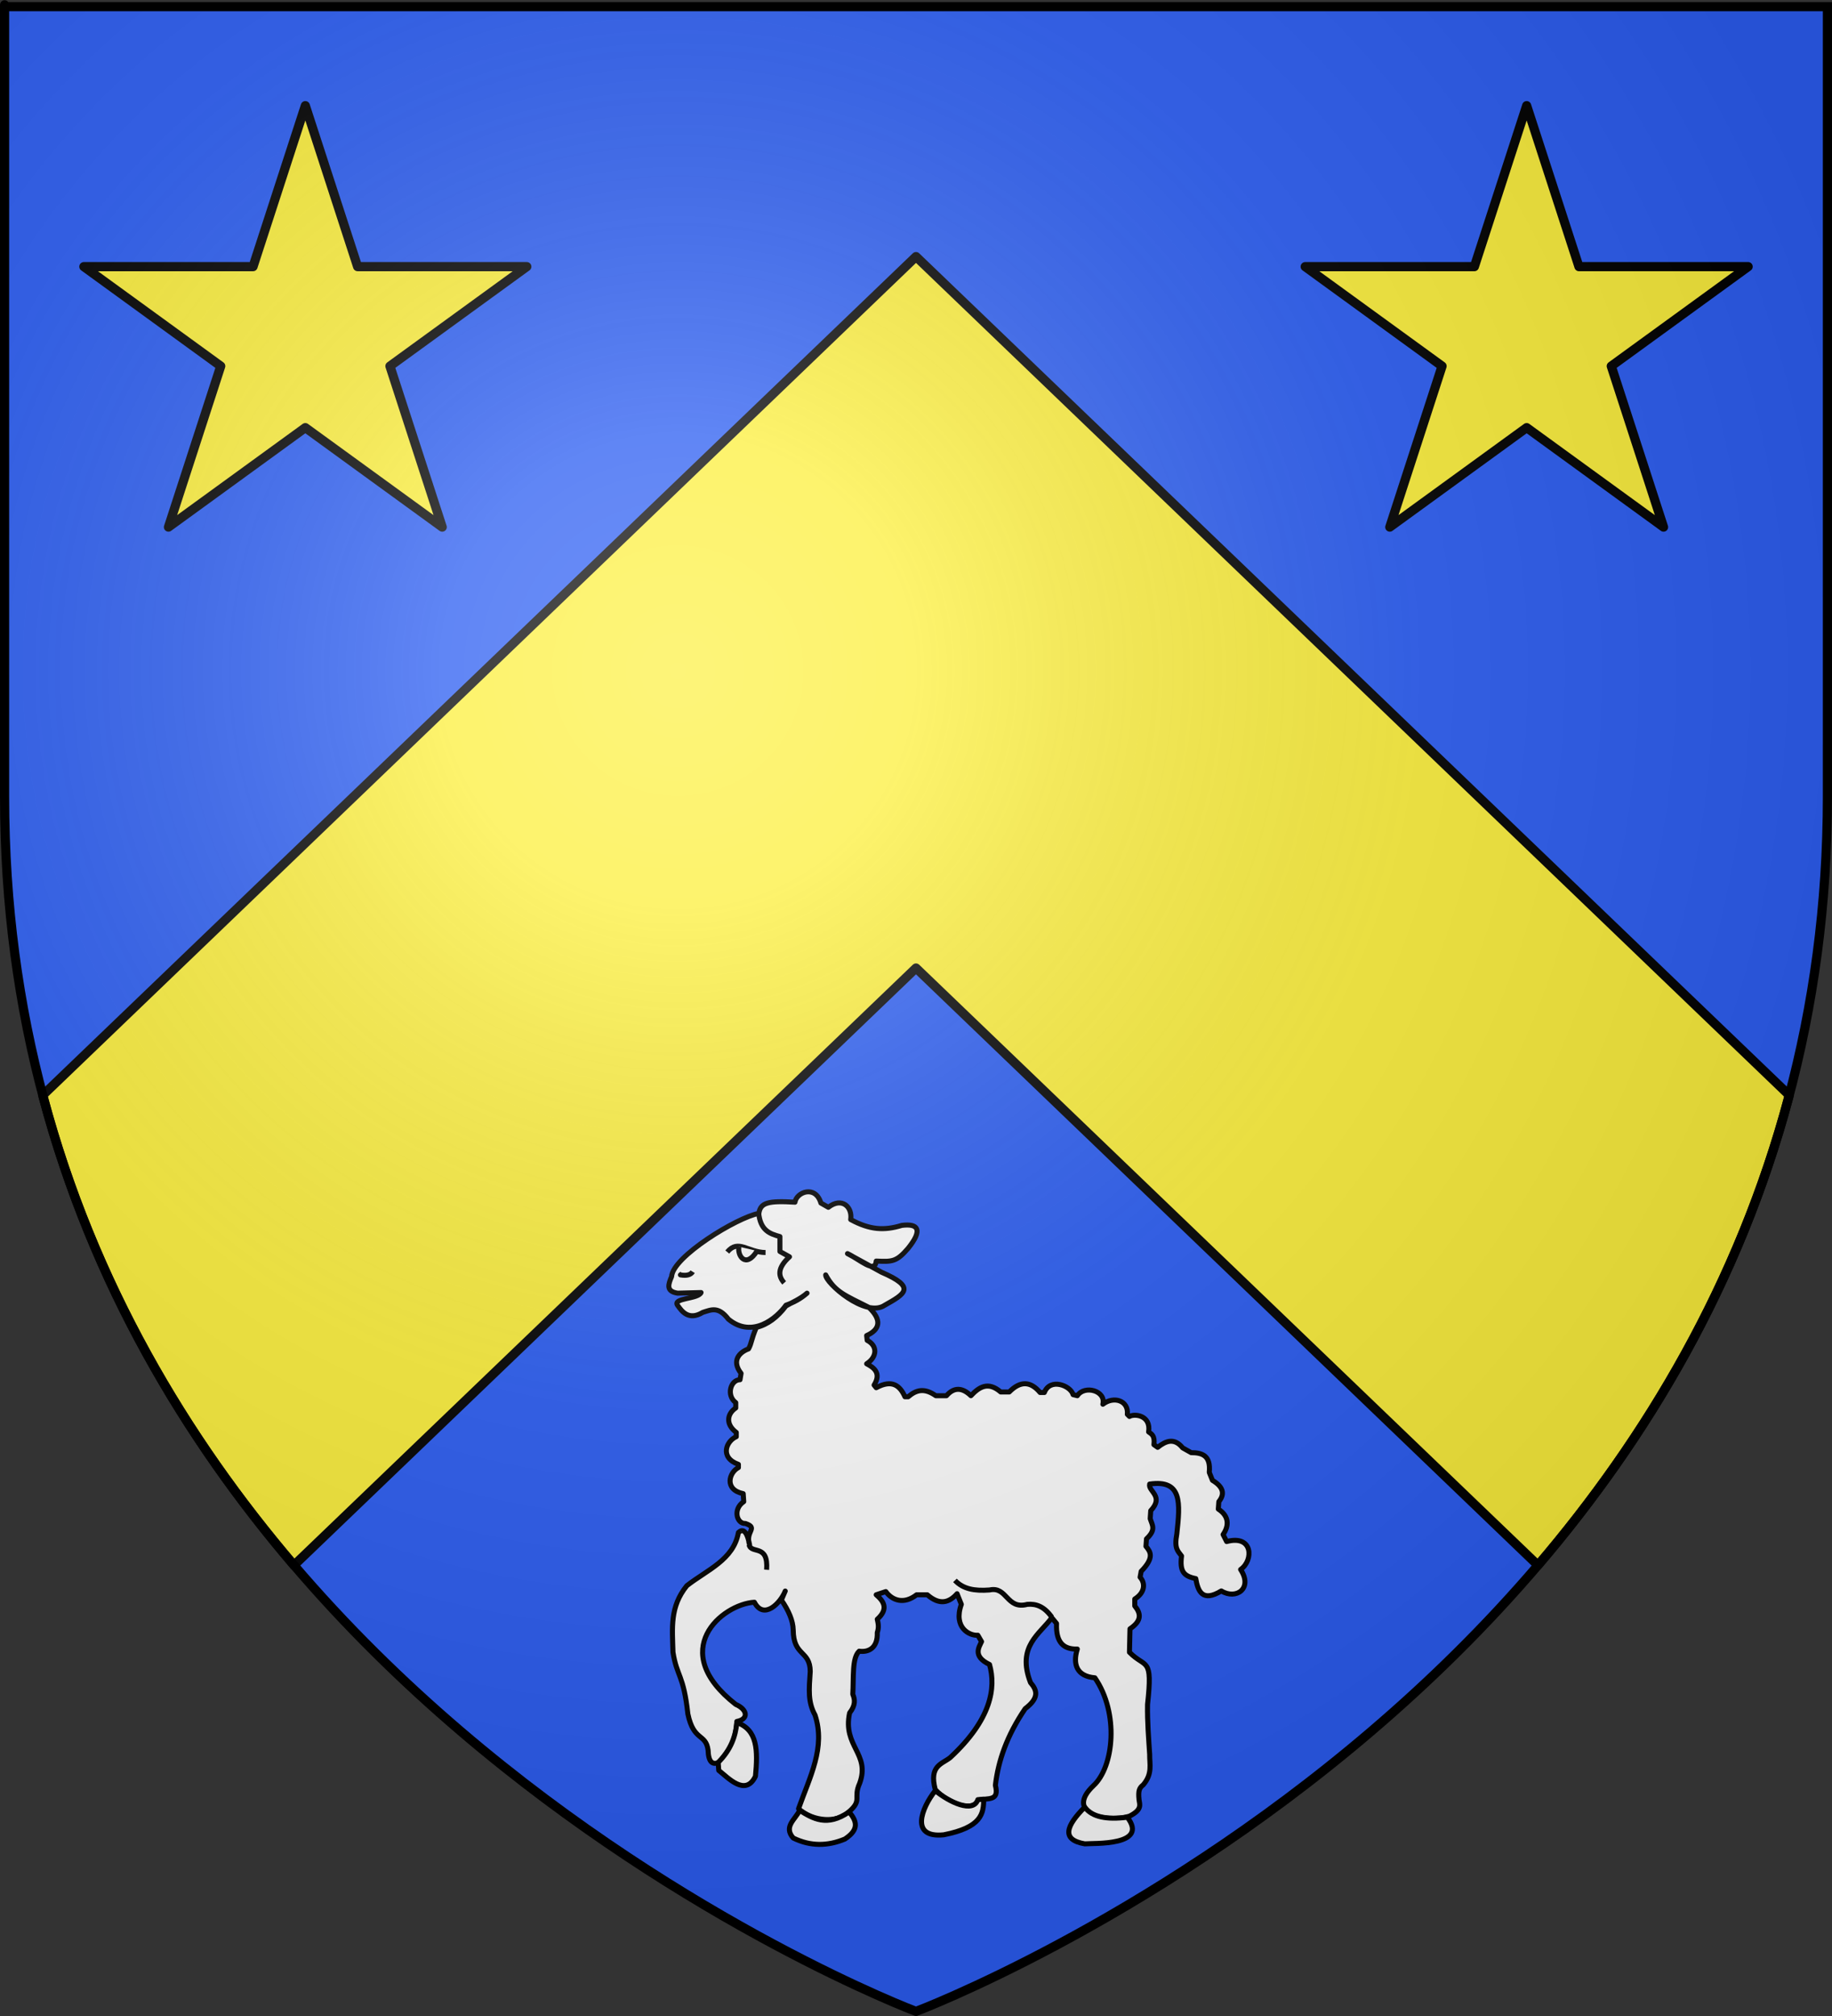
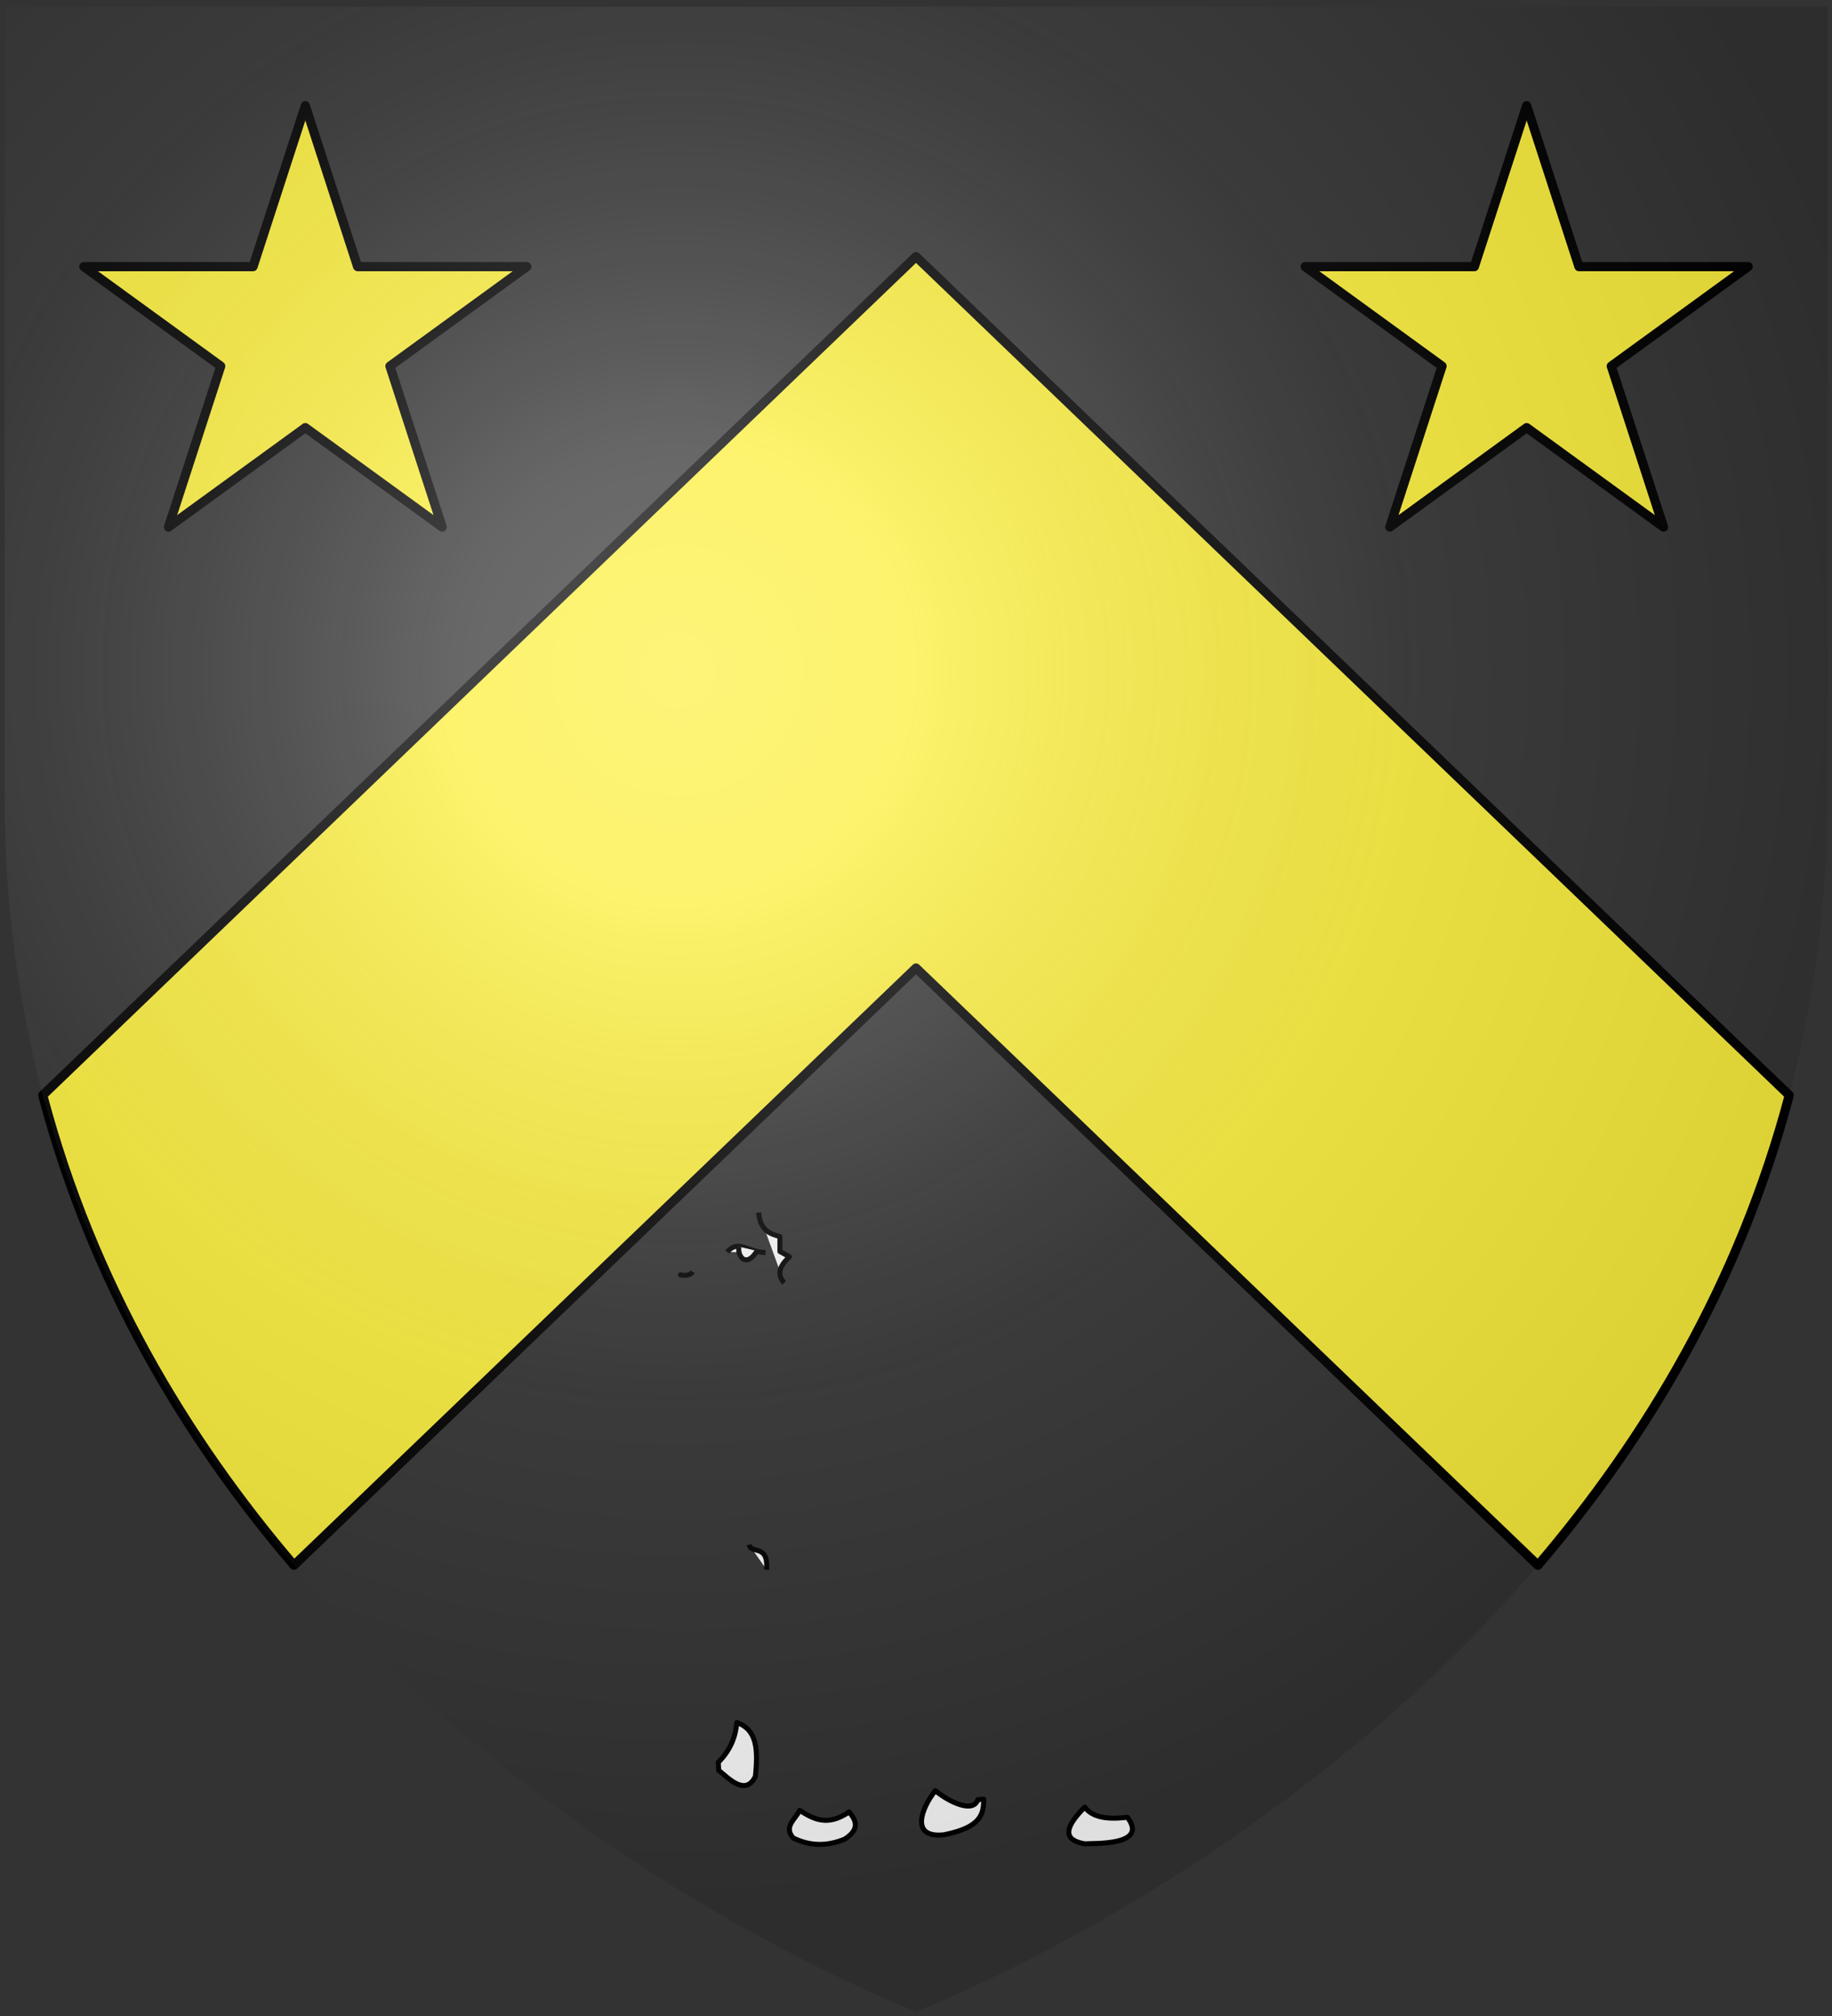
<svg xmlns="http://www.w3.org/2000/svg" xmlns:ns1="http://sodipodi.sourceforge.net/DTD/sodipodi-0.dtd" xmlns:ns2="http://www.inkscape.org/namespaces/inkscape" xmlns:xlink="http://www.w3.org/1999/xlink" height="660" width="600" version="1.0" id="svg2" ns1:version="0.32" ns2:version="0.47pre1" ns1:docname="Blason_ville_fr_Saint-Brisson-sur-Loire-A.svg" ns2:export-filename="/Users/olivier/Desktop/Blason Rouge/Blason_Vide_3D.png" ns2:export-xdpi="144" ns2:export-ydpi="144" ns2:output_extension="org.inkscape.output.svg.inkscape">
  <rect width="100%" height="100%" fill="#333333" stroke="none" />
  <ns1:namedview ns2:window-height="706" ns2:window-width="1366" ns2:pageshadow="2" ns2:pageopacity="0.0" guidetolerance="10.0" gridtolerance="10.0" objecttolerance="10.0" borderopacity="1.0" bordercolor="#666666" pagecolor="#ffffff" id="base" showgrid="false" height="660px" ns2:zoom="0.71969697" ns2:cx="300" ns2:cy="330" ns2:window-x="-8" ns2:window-y="-8" ns2:current-layer="layer3" ns2:object-nodes="true" ns2:window-maximized="1" />
  <desc id="desc4">Flag of Canton of Valais (Wallis)</desc>
  <defs id="defs6">
    <linearGradient id="linearGradient2893">
      <stop style="stop-color:white;stop-opacity:0.314;" offset="0" id="stop2895" />
      <stop id="stop2897" offset="0.19" style="stop-color:white;stop-opacity:0.251;" />
      <stop style="stop-color:#6b6b6b;stop-opacity:0.125;" offset="0.6" id="stop2901" />
      <stop style="stop-color:black;stop-opacity:0.125;" offset="1" id="stop2899" />
    </linearGradient>
    <radialGradient ns2:collect="always" xlink:href="#linearGradient2893" id="radialGradient3163" gradientUnits="userSpaceOnUse" gradientTransform="matrix(1.353,0,0,1.349,-77.629,-85.747)" cx="221.445" cy="226.331" fx="221.445" fy="226.331" r="300" />
    <g id="s-4">
      <g id="c-6">
        <path transform="matrix(0.951,0.309,-0.309,0.951,0,-1)" d="M 0,0 L 0,1 L 0.5,1 L 0,0 z" id="t-0" />
        <use height="540" width="810" y="0" x="0" id="use2144-7" transform="scale(-1,1)" xlink:href="#t-0" />
      </g>
      <g id="a-1">
        <use height="540" width="810" y="0" x="0" id="use2147-7" transform="matrix(0.309,0.951,-0.951,0.309,0,0)" xlink:href="#c-6" />
        <use height="540" width="810" y="0" x="0" id="use2149-7" transform="matrix(-0.809,0.588,-0.588,-0.809,0,0)" xlink:href="#c-6" />
      </g>
      <use height="540" width="810" y="0" x="0" id="use2151-7" transform="scale(-1,1)" xlink:href="#a-1" />
    </g>
    <g id="f">
      <rect id="rect1964" style="fill:#28166f" y="-30" x="-50" height="60" width="100" />
      <g id="g1966" style="fill:#ffffff" transform="translate(0,-20)">
        <path id="path1968" d="M -1.212,27.818 C -1.212,22.175 -2.091,20.471 -4.542,13.98 C -5.709,10.888 -5.024,7.103 -2.858,3.601 C -2.082,2.346 -1.114,1.214 0,0 C 1.114,1.214 2.082,2.346 2.858,3.601 C 5.024,7.103 5.709,10.888 4.542,13.98 C 2.091,20.471 1.212,22.175 1.212,27.818 L -1.212,27.818 z" />
        <path id="rwi" d="M 2.922,27.672 C 2.922,21.721 5.239,17.829 8.501,16.66 C 9.949,16.141 11.808,16.387 13.519,18.107 C 15.638,20.236 16.255,26.1 10.036,27.228 C 10.694,26.272 10.655,24.147 9.322,23.441 C 8.331,22.916 7.209,23.188 6.646,23.564 C 5.822,24.116 4.917,25.67 4.967,27.672 L 2.922,27.672 z" />
        <path id="path1971" d="M 1.777,30.183 C 1.79,32.191 2.795,33.518 4.516,34.257 C 4.295,34.955 3.257,36.378 1.831,36.281 C 1.55,37.787 1.282,38.632 0,40 C -1.282,38.632 -1.55,37.787 -1.831,36.281 C -3.257,36.378 -4.295,34.955 -4.516,34.257 C -2.795,33.518 -1.79,32.191 -1.777,30.183 L 1.777,30.183 z" />
        <use xlink:href="#rwi" height="400" width="800" y="0" x="0" id="use1973" transform="scale(-1,1)" />
-         <rect id="rect1975" y="27.331" x="-7.923" height="3.218" width="15.846" />
      </g>
    </g>
    <g id="s">
      <g id="c">
        <path transform="matrix(0.951,0.309,-0.309,0.951,0,-1)" d="M 0,0 L 0,1 L 0.5,1 L 0,0 z" id="t" />
        <use height="540" width="810" y="0" x="0" id="use2144" transform="scale(-1,1)" xlink:href="#t" />
      </g>
      <g id="a">
        <use height="540" width="810" y="0" x="0" id="use2147" transform="matrix(0.309,0.951,-0.951,0.309,0,0)" xlink:href="#c" />
        <use height="540" width="810" y="0" x="0" id="use2149" transform="matrix(-0.809,0.588,-0.588,-0.809,0,0)" xlink:href="#c" />
      </g>
      <use height="540" width="810" y="0" x="0" id="use2151" transform="scale(-1,1)" xlink:href="#a" />
    </g>
    <radialGradient r="300" fy="226.331" fx="221.445" cy="226.331" cx="221.445" gradientTransform="matrix(1.353,0,0,1.349,-77.629,-85.747)" gradientUnits="userSpaceOnUse" id="radialGradient3163-7" xlink:href="#linearGradient2893-8" ns2:collect="always" />
    <linearGradient id="linearGradient2893-8">
      <stop id="stop2895-7" offset="0" style="stop-color:white;stop-opacity:0.314;" />
      <stop style="stop-color:white;stop-opacity:0.251;" offset="0.19" id="stop2897-4" />
      <stop id="stop2901-2" offset="0.6" style="stop-color:#6b6b6b;stop-opacity:0.125;" />
      <stop id="stop2899-7" offset="1" style="stop-color:black;stop-opacity:0.125;" />
    </linearGradient>
    <radialGradient ns2:collect="always" xlink:href="#linearGradient2893-8" id="radialGradient8920" gradientUnits="userSpaceOnUse" gradientTransform="matrix(1.353,0,0,1.349,-77.629,-85.747)" cx="221.445" cy="226.331" fx="221.445" fy="226.331" r="300" />
  </defs>
  <g ns2:groupmode="layer" id="layer3" ns2:label="Fond écu" style="display:inline">
-     <path id="path2855" style="fill:#2b5df2;fill-opacity:1;fill-rule:evenodd;stroke:none;stroke-width:1px;stroke-linecap:butt;stroke-linejoin:miter;stroke-opacity:1" d="M 300,658.5 C 300,658.5 598.5,546.18 598.5,260.728 C 598.5,-24.723 598.5,2.176 598.5,2.176 L 1.5,2.176 L 1.5,260.728 C 1.5,546.18 300,658.5 300,658.5 z" ns1:nodetypes="cccccc" />
    <g id="g3714" transform="translate(212.95,-619.159)" />
    <g id="layer9" ns2:label="Fond d'écu" transform="translate(212.95,-619.159)">
      <g transform="matrix(2,0,0,2,-732.892,-1853.188)" ns2:label="Meubles" id="g2807" />
      <g transform="matrix(2,0,0,2,1696.976,-413.55)" ns2:label="Meubles" id="g4626" />
      <g id="g5271" ns2:label="Meubles" transform="matrix(2,0,0,2,-732.892,-453.188)" />
      <g id="g5273" ns2:label="Reflet final" transform="matrix(2,0,0,2,-732.892,-453.188)" />
      <g id="g5275" ns2:label="Contour final" transform="matrix(2,0,0,2,-732.892,-453.188)" />
    </g>
    <g id="layer6" ns2:label="Reflet final" transform="translate(212.95,-619.159)" />
    <g id="layer5" ns2:label="Contour final" transform="translate(212.95,-619.159)" />
    <path style="opacity:1;fill:#fcef3c;fill-opacity:1;stroke:#000000;stroke-width:3;stroke-linecap:round;stroke-linejoin:round;stroke-miterlimit:4;stroke-dasharray:none;stroke-opacity:1" d="M 300 84 L 14 358.562 C 30.298 420.086 60.922 471.053 96.281 512.438 L 300 316.906 L 503.688 512.438 C 539.053 471.05 569.7 420.094 586 358.562 L 300 84 z " id="rect2435" />
    <g transform="matrix(0.312,0,0,0.312,272.797,-231.378)" id="g3714-4" style="stroke-width:9.6" />
    <g transform="matrix(0.312,0,0,0.312,272.797,-231.378)" ns2:label="Fond d'écu" id="layer9-8" style="stroke-width:9.6">
      <g id="g2807-6" ns2:label="Meubles" transform="matrix(2,0,0,2,-732.892,-1853.188)" style="stroke-width:4.8" />
      <g id="g4626-5" ns2:label="Meubles" transform="matrix(2,0,0,2,1696.976,-413.55)" style="stroke-width:4.8" />
      <g transform="matrix(2,0,0,2,-732.892,-453.188)" ns2:label="Meubles" id="g5271-0" style="stroke-width:4.8" />
      <g transform="matrix(2,0,0,2,-732.892,-453.188)" ns2:label="Reflet final" id="g5273-9" style="stroke-width:4.8" />
      <g transform="matrix(2,0,0,2,-732.892,-453.188)" ns2:label="Contour final" id="g5275-0" style="stroke-width:4.8" />
    </g>
    <g transform="matrix(0.312,0,0,0.312,272.797,-231.378)" ns2:label="Reflet final" id="layer6-0" style="stroke-width:9.6" />
    <g transform="matrix(0.312,0,0,0.312,272.797,-231.378)" ns2:label="Contour final" id="layer5-6" style="stroke-width:9.6" />
    <g transform="matrix(0.312,0,0,0.312,425,-37.891)" ns2:label="Meubles" id="g2721" style="stroke-width:9.6" />
  </g>
  <g ns2:groupmode="layer" id="layer4" ns2:label="Meubles">
    <g id="g2459" transform="matrix(0.649,0,0,0.649,167.572,349.753)" style="display:inline">
-       <path ns1:nodetypes="cccccccccccccccccccccccccccccccccccccccccccccccccccccccccccccccccccccccccccccccccccccccccccccccccccccccccccccccccccccccccccccccccc" id="path7901" d="m 149.055,113.412 c -3.156,2.8 -6.76,4.705 -10.631,6.075 -4.624,6.516 -16.962,16.989 -29.032,7.057 -5.104,-6.627 -8.596,-4.795 -12.955,-3.436 -7.221,4.395 -10.679,-0.772 -12.549,-3.352 -3.295,-4.028 10.306,-3.227 11.697,-6.658 l -11.835,0.315 c -6.109,-0.931 -4.625,-4.623 -3.037,-8.353 0.521,-9.98 32.89,-29.863 44.043,-31.894 0.772,-5.436 4.684,-6.455 18.225,-5.639 0.713,-5.053 10.316,-8.884 13.073,0.427 l 3.759,2.148 c 6.896,-5.361 12.242,-0.094 11.276,6.175 9.665,5.261 16.914,5.657 25.774,2.953 8.498,-1.091 10.608,2.366 3.222,11.545 -5.832,6.829 -8.058,6.831 -16.109,6.443 -0.641,6.531 -8.071,-0.695 -14.498,-3.759 l 17.183,9.397 c 17.679,7.62 11.828,10.889 1.611,16.646 -9.731,6.588 -30.092,-11.458 -29.801,-15.303 4.627,8.59 9.553,10.2 21.779,16.375 6.712,6.352 5.64,11.186 -1.106,14.232 l 0.268,2.416 c 5.354,2.773 5.019,8.402 -0.268,11.813 3.497,1.847 7.575,4.575 3.759,10.739 l 1.074,1.342 c 8.133,-4.388 12.028,-0.959 14.498,4.564 l 1.611,0 c 4.296,-3.66 8.323,-4.453 13.961,-0.537 l 5.37,0 c 3.759,-4.296 7.875,-4.296 12.35,0 4.188,-4.471 8.723,-7.323 15.035,-1.879 l 4.296,0 c 5.549,-5.644 10.739,-5.543 15.572,0.268 l 2.148,0 c 2.927,-7.564 13.296,-3.478 14.498,1.074 l 2.148,0.537 c 3.666,-5.54 14.584,-2.496 12.887,4.296 5.434,-4.246 13.086,-1.919 12.35,5.101 l 1.074,1.074 c 2.567,-1.546 10.968,-0.625 9.665,7.786 1.518,1.11 3.242,1.876 2.685,6.443 l 1.879,1.342 c 4.206,-3.323 8.412,-4.927 12.618,0.268 l 4.296,2.416 c 5.53,-0.005 9.975,1.437 9.128,9.934 l 1.611,4.027 c 5.37,3.222 6.443,6.801 3.222,10.739 l -0.268,3.759 c 5.571,3.63 5.413,8.497 2.416,12.841 l 1.795,3.546 c 13.314,-3.612 13.688,9.444 7.046,14.091 6.279,9.55 -2.236,15.428 -9.742,10.815 -9.533,5.819 -11.779,0.209 -12.892,-6.221 -6.089,-1.237 -8.154,-3.611 -7.176,-11.414 -1.915,-2.623 -3.76,-3.684 -2.391,-11.06 1.707,-15.733 2.808,-27.569 -13.691,-25.216 -0.956,3.669 7.468,5.996 0.537,13.424 l -0.268,4.027 c 1.027,3.388 3.098,5.496 -1.879,10.202 l -0.268,3.759 c 2.319,2.764 4.374,5.65 -2.416,12.618 l -0.537,2.953 c 2.595,2.864 2.685,7.607 -2.685,11.008 l 0,3.49 c 2.908,3.563 3.907,7.272 -2.416,11.545 l -0.268,11.813 c 8.223,8.41 11.819,1.796 9.128,26.311 -0.162,8.795 0.564,17.157 1.074,25.237 -0.086,4.96 1.536,9.676 -3.222,15.303 -1.935,1.588 -2.623,2.719 -2.148,7.517 0.288,2.417 1.797,4.977 -4.833,8.323 -12.773,3.725 -32.416,-1.832 -18.256,-15.303 10.494,-9.517 13.04,-36.828 0.805,-54.501 -9.192,-0.773 -11.26,-6.854 -8.86,-14.498 -6.701,0.199 -10.914,-3.084 -10.471,-12.887 l -2.416,-2.953 c -5.912,8.292 -17.818,14.375 -10.739,32.754 3.065,3.593 4.842,7.444 -2.685,13.155 -9.286,13.664 -13.612,26.426 -15.035,38.661 2.136,8.329 -3.885,6.213 -8.591,7.517 -2.236,5.922 -14.511,2.472 -21.747,-5.37 -3.181,-12.09 3.289,-12.774 7.517,-16.109 20.868,-19.326 23.16,-35.189 19.867,-46.984 -8.837,-4.239 -5.143,-8.925 -4.027,-11.545 l -1.879,-3.222 c -4.13,0.387 -12.498,-3.793 -8.323,-15.572 l -2.148,-5.37 c -4.066,4.591 -8.827,5.94 -15.035,0.537 l -5.37,0 c -6.471,5.01 -12.304,2.873 -15.572,-1.611 l -4.833,1.611 c 3.701,3.198 6.457,7.014 0.537,12.35 0.455,2.01 0.94,4.005 0,6.712 0.314,7.826 -4.478,10.082 -9.128,9.397 -3.685,3.447 -2.719,13.046 -3.222,21.747 1.069,2.567 1.521,5.429 -1.611,9.397 -3.62,16.952 10.52,20.442 5.101,35.439 -3.45,7.62 1.513,8.392 -5.428,14.43 -5.581,5.806 -18.1,5.097 -25.447,-1.543 5.772,-16.262 13.73,-30.896 8.323,-47.252 -3.644,-6.647 -3.044,-12.707 -2.416,-22.015 -0.113,-10.808 -8.484,-7.437 -8.591,-20.941 -0.104,-4.648 -2.287,-9.712 -5.968,-15.076 l 1.941,-4.523 c -2.425,6.125 -10.827,14.735 -15.572,5.638 -16.358,1.045 -44.284,24.349 -9.397,51.548 5.975,2.574 6.629,7.454 0.537,8.591 -0.44,10.68 -4.697,15.252 -8.591,20.404 -3.759,1.969 -5.728,3e-5 -5.907,-5.907 -1.166,-8.663 -7.248,-4.237 -10.202,-18.256 -2.2,-20.046 -5.496,-18.614 -7.517,-31.143 -0.321,-12.294 -1.672,-22.837 6.98,-33.56 10.139,-7.939 23.636,-13.056 26.042,-26.848 0.039,0.245 3.572,-4.764 5.638,6.175 -2.397,-6.753 4.767,-8.409 -2.148,-10.739 -4.145,0.312 -6.585,-7.05 -0.805,-11.008 l -0.268,-4.027 c -9.739,-2.027 -7.129,-10.704 -2.416,-13.155 l 0,-1.611 c -9.583,-3.438 -6.188,-11.744 -1.074,-13.961 l 0,-2.148 c -5.623,-4.264 -4.529,-9.476 -0.268,-12.35 l 0,-2.685 c -4.92,-3.65 -2.574,-11.552 2.148,-11.545 l 0.537,-3.222 c -4.995,-6.401 -0.823,-10.667 3.759,-12.35 1.68,-3.066 1.146,-4.193 3.932,-10.826 5.72,-1.394 10.658,-5.13 14.946,-10.818 2.789,-1.671 7.311,-3.513 10.637,-6.46 z" style="fill:#ffffff;fill-opacity:1;fill-rule:evenodd;stroke:#000000;stroke-width:2.534;stroke-linecap:butt;stroke-linejoin:round;stroke-miterlimit:4;stroke-opacity:1;stroke-dasharray:none" />
      <path ns1:nodetypes="ccccc" id="path8788" d="m 124.641,72.786 c 0.819,9.089 5.715,10.702 10.739,12.082 l 0,7.517 4.833,2.685 c -6.172,5.603 -5.782,9.691 -2.685,13.155" style="fill:#ffffff;fill-opacity:1;fill-rule:evenodd;stroke:#000000;stroke-width:2.534;stroke-linecap:butt;stroke-linejoin:round;stroke-miterlimit:4;stroke-opacity:1;stroke-dasharray:none" />
      <path ns1:nodetypes="cc" id="path9675" d="m 128.131,92.922 c -9.007,-0.141 -13.785,-6.957 -19.33,-0.268" style="fill:#ffffff;fill-opacity:1;fill-rule:evenodd;stroke:#000000;stroke-width:2.534;stroke-linecap:butt;stroke-linejoin:round;stroke-miterlimit:4;stroke-opacity:1;stroke-dasharray:none" />
      <path ns1:nodetypes="cc" id="path9677" d="m 114.707,89.968 c -0.951,4.36 3.356,11.321 9.128,2.148" style="fill:#ffffff;fill-opacity:1;fill-rule:evenodd;stroke:#000000;stroke-width:2.534;stroke-linecap:butt;stroke-linejoin:round;stroke-miterlimit:4;stroke-opacity:1;stroke-dasharray:none" />
      <path ns1:nodetypes="ccc" id="path9679" d="m 91.349,102.587 c -0.991,1.604 -3.036,2.154 -6.175,1.611 l 0.805,-0.537" style="fill:#ffffff;fill-opacity:1;fill-rule:evenodd;stroke:#000000;stroke-width:2.534;stroke-linecap:butt;stroke-linejoin:round;stroke-miterlimit:4;stroke-opacity:1;stroke-dasharray:none" />
      <path ns1:nodetypes="cc" id="path9681" d="m 128.668,252.934 c 0.952,-13.261 -7.726,-7.687 -8.86,-12.618" style="fill:#ffffff;fill-opacity:1;fill-rule:evenodd;stroke:#000000;stroke-width:2.534;stroke-linecap:butt;stroke-linejoin:round;stroke-miterlimit:4;stroke-opacity:1;stroke-dasharray:none" />
-       <path ns1:nodetypes="cccc" id="path10761" d="m 223.709,258.304 c 4.115,4.334 9.758,5.418 17.451,4.833 8.949,-1.998 8.502,10.055 19.062,7.249 4.533,-0.379 8.532,1.104 12.35,6.443" style="fill:#ffffff;fill-opacity:1;fill-rule:evenodd;stroke:#000000;stroke-width:2.534;stroke-linecap:butt;stroke-linejoin:round;stroke-miterlimit:4;stroke-opacity:1;stroke-dasharray:none" />
      <path ns1:nodetypes="ccccc" id="path11648" d="m 113.633,329.987 c 10.519,3.704 10.627,14.151 9.397,27.116 -5.03,10.462 -13.827,0.708 -18.525,-2.953 l -0.268,-4.027 c 6.329,-6.312 8.778,-13.11 9.397,-20.136 z" style="fill:#ffffff;fill-opacity:1;fill-rule:evenodd;stroke:#000000;stroke-width:2.534;stroke-linecap:butt;stroke-linejoin:round;stroke-miterlimit:4;stroke-opacity:1;stroke-dasharray:none" />
      <path ns1:nodetypes="ccccc" id="path12535" d="m 145.313,374.286 c -1.996,4.486 -8.318,8.185 -3.222,13.961 8.681,4.26 17.362,4.15 26.042,0.537 7.692,-5 5.778,-9.4 2.148,-13.692 -11.132,7.692 -18.292,3.367 -24.968,-0.805 z" style="fill:#ffffff;fill-opacity:1;fill-rule:evenodd;stroke:#000000;stroke-width:2.534;stroke-linecap:butt;stroke-linejoin:round;stroke-miterlimit:4;stroke-opacity:1;stroke-dasharray:none" />
      <path ns1:nodetypes="ccccc" id="path12537" d="m 213.775,364.353 c -6.918,8.733 -12.973,24.059 4.296,22.284 19.059,-3.759 20.146,-10.683 20.136,-17.988 l -2.953,0.268 c -2.327,6.963 -14.319,1.306 -21.478,-4.564 z" style="fill:#ffffff;fill-opacity:1;fill-rule:evenodd;stroke:#000000;stroke-width:2.534;stroke-linecap:butt;stroke-linejoin:round;stroke-miterlimit:4;stroke-opacity:1;stroke-dasharray:none" />
      <path ns1:nodetypes="cccc" id="path12539" d="m 289.217,372.675 c -9.188,9.238 -12.2,16.417 0,18.525 4.471,-0.407 32.546,1.121 21.478,-13.424 -10.152,1.292 -17.763,0.044 -21.478,-5.101 z" style="fill:#ffffff;fill-opacity:1;fill-rule:evenodd;stroke:#000000;stroke-width:2.534;stroke-linecap:butt;stroke-linejoin:round;stroke-miterlimit:4;stroke-opacity:1;stroke-dasharray:none" />
    </g>
    <path id="rect2477" d="m 100,34.59 -17.124,52.705 -55.412,0 L 72.294,119.861 55.17,172.566 100,140 l 44.83,32.566 -17.124,-52.705 44.83,-32.566 -55.412,0 L 100,34.59 z" style="display:inline;fill:#fcef3c;fill-opacity:1;stroke:#000000;stroke-width:3;stroke-linecap:butt;stroke-linejoin:round;stroke-miterlimit:4;stroke-opacity:1;stroke-dasharray:none" />
    <use style="display:inline" x="0" y="0" xlink:href="#rect2477" id="use8895" transform="translate(400,0)" width="600" height="660" />
  </g>
  <g ns2:groupmode="layer" id="layer2" ns2:label="Reflet final" ns1:insensitive="true">
    <path ns1:nodetypes="cccccc" d="M 300,658.5 C 300,658.5 598.5,546.18 598.5,260.728 C 598.5,-24.723 598.5,2.176 598.5,2.176 L 1.5,2.176 L 1.5,260.728 C 1.5,546.18 300,658.5 300,658.5 z " style="opacity:1;fill:url(#radialGradient3163);fill-opacity:1;fill-rule:evenodd;stroke:none;stroke-width:1px;stroke-linecap:butt;stroke-linejoin:miter;stroke-opacity:1" id="path2875" ns2:export-xdpi="144" ns2:export-ydpi="144" />
  </g>
  <g ns2:groupmode="layer" id="layer1" ns2:label="Contour final" ns1:insensitive="true">
-     <path ns1:nodetypes="cccccc" d="M 300,658.5 C 300,658.5 1.5,546.18 1.5,260.728 C 1.5,-24.723 1.5,2.176 1.5,2.176 L 598.5,2.176 L 598.5,260.728 C 598.5,546.18 300,658.5 300,658.5 z " style="opacity:1;fill:none;fill-opacity:1;fill-rule:evenodd;stroke:#000000;stroke-width:3;stroke-linecap:butt;stroke-linejoin:miter;stroke-miterlimit:4;stroke-dasharray:none;stroke-opacity:1" id="path1411" ns2:export-xdpi="144" ns2:export-ydpi="144" />
-   </g>
+     </g>
</svg>